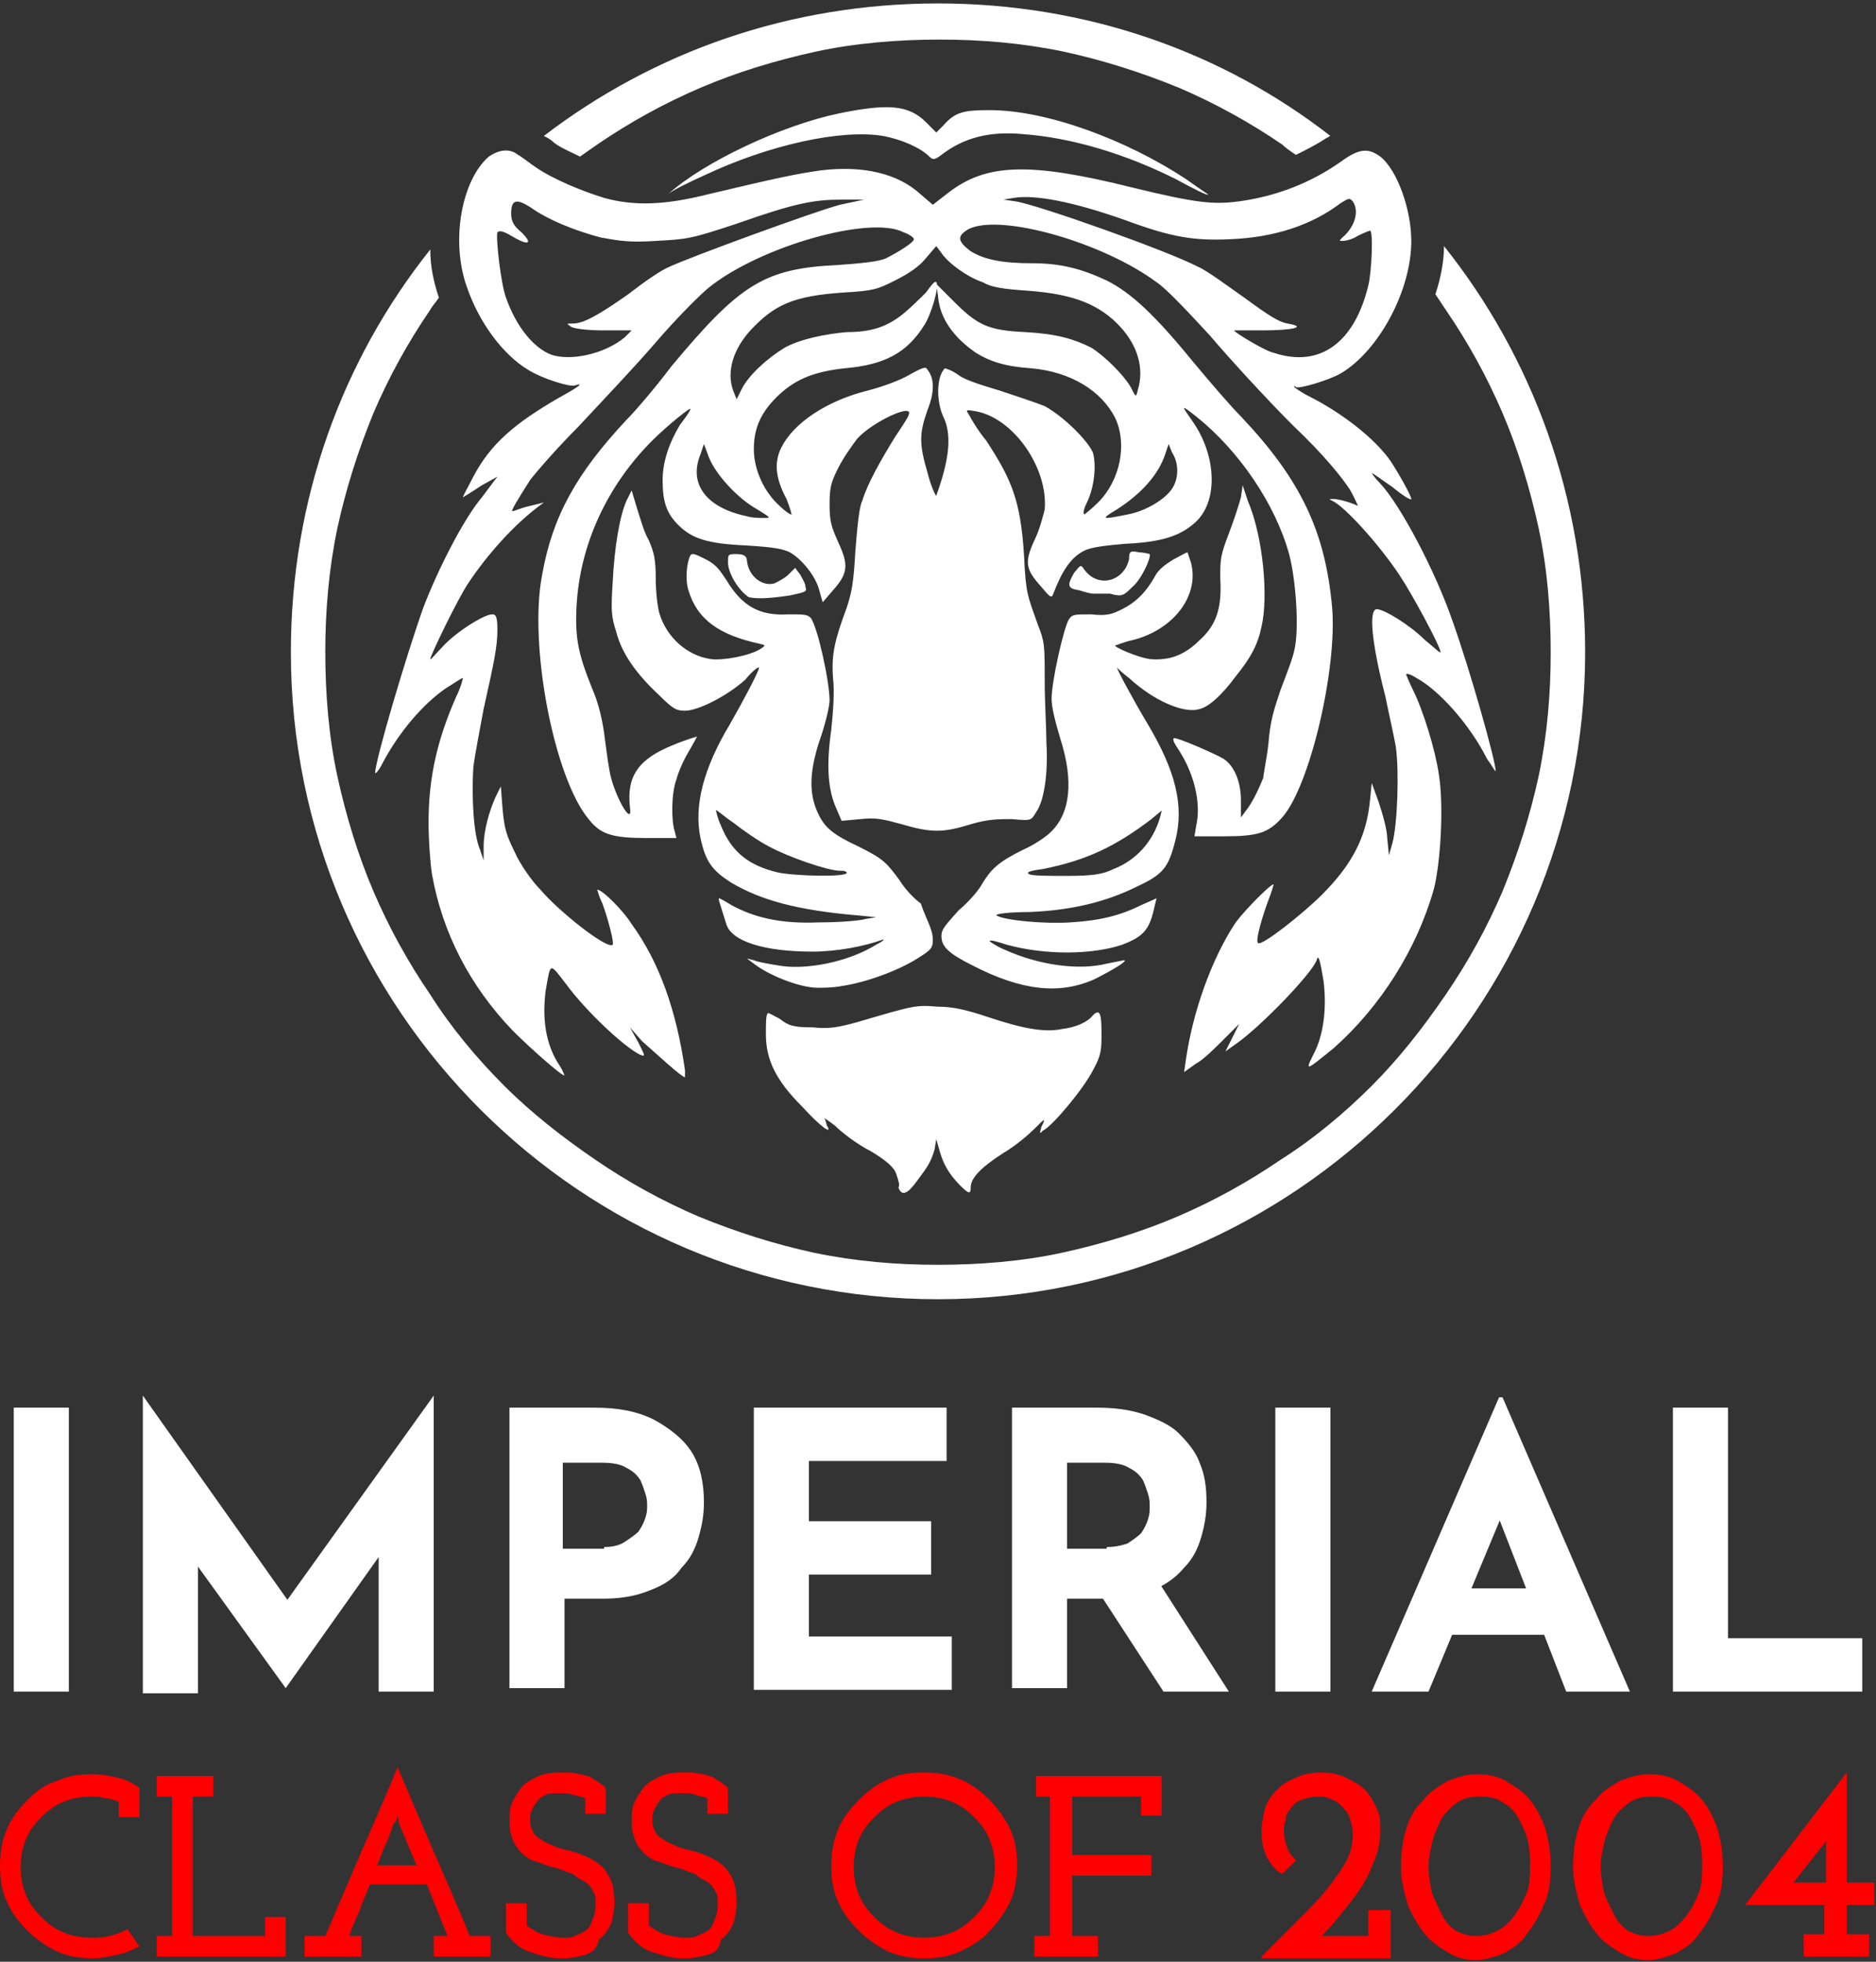
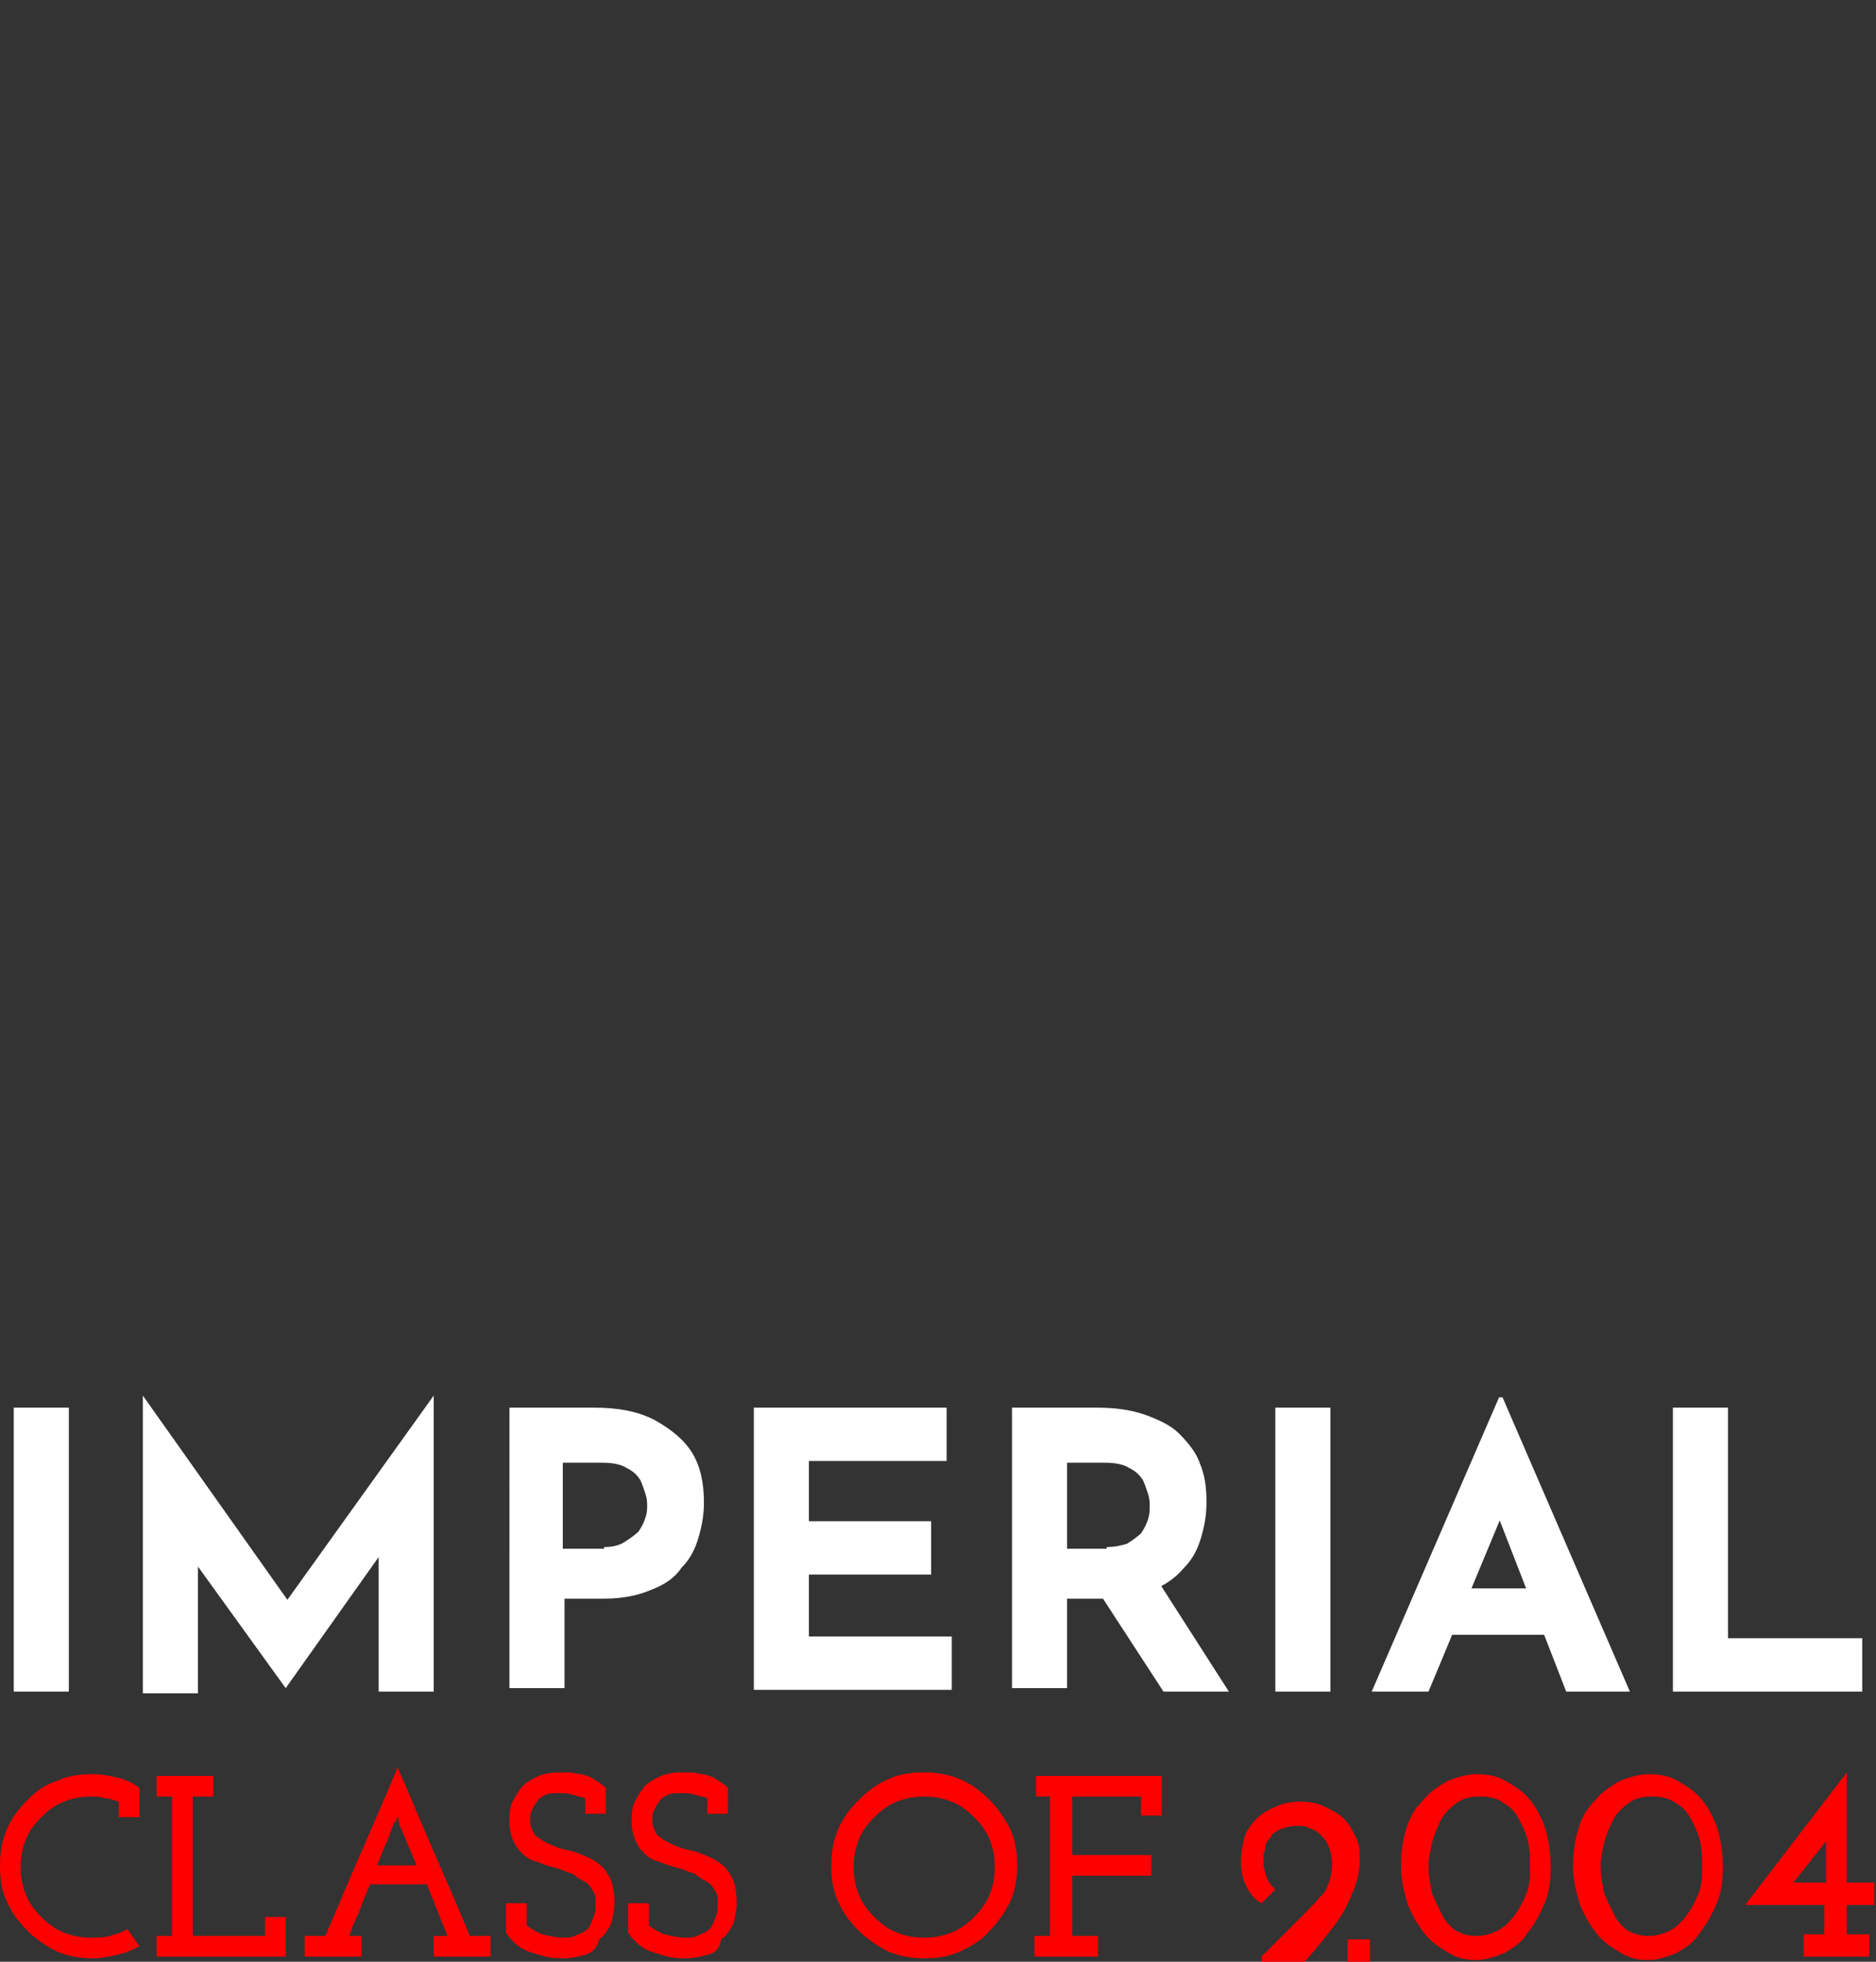
<svg xmlns="http://www.w3.org/2000/svg" version="1.1" id="Layer_1" x="0px" y="0px" viewBox="0 0 109 114" style="enable-background:new 0 0 109 114;" xml:space="preserve">
  <rect x="0" y="0" width="109" height="114" fill="#333333" stroke="none" />
  <style type="text/css">
	.st0{fill:#FFFFFF;}
	.st1{fill:#FF0000;}
</style>
  <g>
-     <path class="st0" d="M38.8,11.3l-0.5,0.3L38.8,11.3c2.1-1.9,6.6-4,9.9-4.7c2.9-0.6,4.1-0.5,5.1,0.5l0.6,0.6l0.4-0.4   c0.7-0.8,1.2-0.9,2.7-0.9c3.3,0,7.9,1.7,11.4,4c0.7,0.5,1.3,0.9,1.3,0.9c0,0.1-0.8-0.3-1.9-0.9c-3-1.5-6.1-2.4-8.8-2.6   C57.5,7.6,56,8,54.7,9c-0.4,0.3-0.5,0.3-0.7,0.1c-0.5-0.5-1.6-1-2.7-1.2c-2.4-0.4-6.6,0.5-10.4,2.3C40,10.6,39,11.1,38.8,11.3z    M65.8,34.1c0.5-0.4,1.1-1.7,1-1.9c0,0-0.3-0.1-0.6-0.1c-0.5-0.1-0.6-0.1-0.6,0.4c-0.3,1.3-1.8,1.7-2.6,0.6   c-0.2-0.3-0.2-0.3-0.6,0.2c-0.4,0.7-0.4,0.9,0.3,1c0.3,0.1,0.7,0.2,0.8,0.2c0.1,0,0.5,0,1,0C65.2,34.7,65.3,34.6,65.8,34.1z    M45.9,34.6c0.9-0.2,1-0.2,0.9-0.5c0-0.2-0.2-0.5-0.3-0.7L46.2,33l-0.4,0.4c-0.2,0.2-0.6,0.4-0.8,0.5c-0.7,0.2-1.5-0.4-1.6-1.3   c0-0.3-0.2-0.4-0.6-0.4c-0.5,0-0.5,0-0.5,0.5c0,0.6,0.6,1.6,1.2,2C43.9,34.8,44.6,34.8,45.9,34.6z M73.3,36.4   c-0.2,1-0.6,1.8-1.5,2.9c-0.8,1.1-1.6,1.8-2.1,1.9c-0.9,0.3-2.7-0.5-4.1-1.8c-0.4-0.3-0.7-0.6-0.7-0.6c0,0.1,0.9,1.8,1.8,3.3   c1.6,2.7,2.1,4.7,1.6,6.7c-0.4,1.6-0.7,2-2.2,2.7c-1.8,0.9-3.8,1.4-6.3,1.5c-1.1,0-2,0.1-1.9,0.2c0.5,0.3,2.9,0.5,4.3,0.4   c1.7-0.1,2.9-0.4,4.1-1l0.9-0.4l-0.1,0.4c-0.3,1.4-0.6,1.8-1.9,2.3c-1.8,0.6-4.5,0.6-6.7,0c-0.6-0.2-1-0.3-1-0.2   c0,0,0.4,0.3,0.9,0.5c2,0.9,4.3,1.2,5.9,0.8c0.5-0.1,1-0.2,1-0.2c0.3,0-0.7,0.6-1.7,1.1c-2,0.9-4.2,0.7-7.1-0.8   c-1.4-0.7-1.8-1.1-1.8-1.7c0-0.4,0.2-0.6,1-1.5c0.6-0.5,1.2-1.2,1.4-1.6c0.5-0.8,0.9-1.2,2.3-1.9c0.7-0.3,1.4-0.8,1.6-1   c1.2-1.1,1.4-3,0.6-5.5c-0.3-1-0.5-1.8-0.5-2.3c0-1,0.7-4.1,1-4.6c0.2-0.3,0.3-0.3,1.3-0.3c0.9,0.1,1.2,0,1.8-0.3   c0.8-0.4,1.4-1,1.9-1.9c0.2-0.4,0.6-0.7,1.1-1c0.4-0.2,0.7-0.4,0.8-0.4c0,0,0.1,0.3,0.2,0.6c0.5,1.9-1,3.9-3.4,4.5   c-0.5,0.1-0.9,0.3-1,0.3c-0.1,0.1,1.3,0.7,2,0.8c1.1,0.1,2-0.2,2.9-1.1c1-0.9,1.3-1.9,1.2-3.6c0-1.1,0-1.3,0.5-2.6   c0.3-0.8,0.6-1.7,0.7-2.1l0.1-0.7l0.3,0.9C73.4,31.2,73.7,34.7,73.3,36.4z M60.6,50.5c-0.8,0.1-1,0.2-0.8,0.3   c0.2,0.1,1.1,0.1,2.2,0.1c1.5,0,2.1-0.1,2.7-0.4c1.3-0.5,2.3-1.6,2.7-3l0.1-0.4l-0.6,0.5C64.8,49.2,63.1,50,60.6,50.5z M54.2,54.6   c0,0.5-0.1,0.6-0.9,1.1c-1.1,0.7-3,1.4-4.4,1.6c-0.5,0.1-1.1,0.1-1.4,0.1c-1,0-2.8-0.7-3.7-1.4l-0.4-0.3l0.4,0.1   c0.2,0.1,0.8,0.2,1.4,0.3c1.6,0.3,4.1-0.2,5.7-1.2c0.4-0.2,0.5-0.3,0.4-0.3c-1.1,0.4-2.7,0.7-4.1,0.7c-2.8,0-4.7-0.6-5-1.6   c-0.4-1.3-0.5-1.5-0.4-1.5c0,0,0.4,0.2,0.7,0.4c1.3,0.7,2.8,1.1,5.1,1c1.2,0,2.4-0.1,2.7-0.2l0.6-0.1l-1-0.1   c-3.6-0.3-5.7-0.9-7.4-1.9c-1.1-0.7-1.5-1.2-1.8-2.6c-0.4-1.9,0.2-4.1,1.7-6.6c0.8-1.4,1.7-3.1,1.7-3.3c0-0.1-0.4,0.2-0.8,0.7   c-1,0.9-2.7,1.8-3.5,1.8c-0.5,0-0.7-0.1-1.5-0.9c-1.4-1.3-2.2-2.5-2.5-3.7c-0.3-0.9-0.3-1.3-0.2-2.9c0.1-2,0.4-3.8,0.8-4.7l0.3-0.6   l0.3,1c0.2,0.6,0.4,1.4,0.7,1.9c0.3,0.7,0.4,1.1,0.4,2.2c0,0.8,0.1,1.6,0.2,2c0.4,1.4,1.6,2.5,3,2.7c0.7,0.1,2.3-0.2,2.9-0.6   c0.3-0.2,0.3-0.2-0.1-0.3c-2.3-0.5-3.6-1.4-4.1-3.1c-0.2-0.6-0.1-1.6,0.1-2c0.1-0.2,0.3-0.1,0.9,0.2c0.6,0.3,0.8,0.6,1.2,1.2   c0.9,1.5,1.9,2.1,3.6,2c0.9,0,1.1,0,1.3,0.2c0.4,0.5,1.1,3.7,1.1,4.8c0,0.3-0.2,1.2-0.5,2.1c-0.7,2-0.7,3.3-0.2,4.4   c0.4,0.9,0.9,1.3,2.4,2c1.4,0.7,1.6,0.9,2.4,2c0.3,0.5,0.9,1.1,1.2,1.3C53.8,53.4,54.2,54,54.2,54.6z M49.2,50.7   c-0.1-0.1-0.2-0.1-0.4-0.1c-0.7,0-3-0.8-4.1-1.4c-0.6-0.3-1.6-1-2.1-1.4c-0.6-0.4-1-0.8-1-0.7c0,0,0.1,0.5,0.3,0.9   c0.6,1.5,1.6,2.3,3.3,2.7C46.1,50.9,49.3,51,49.2,50.7z M86.9,44.8c0,0.1-0.2-0.3-0.5-0.7c-1-2-2.8-4-4.1-4.7   c-0.3-0.2-0.6-0.3-0.6-0.2c0,0,0.2,0.5,0.4,0.9c0.6,1.2,1.3,3.5,1.5,4.9c0.3,1.8,0.1,5.2-0.3,6.7c-1,3.5-3.1,6.8-5.8,9.2   c-1.6,1.3-1.7,1.4-1.2,0.4c0.6-1.1,0.8-2.7,0.6-4.3c-0.2-1.2-0.3-1.6-0.4-1.2c-0.3,0.8-3.2,3.8-4.6,4.8l-0.7,0.5l0.4-0.8   c0.2-0.4,0.4-0.8,0.4-0.8c0,0-0.4,0.4-0.9,0.9c-0.5,0.5-1.2,1.2-1.6,1.4l-0.7,0.5l0.1-0.7c0.4-2.8,1.5-5.9,2.9-8   c0.6-0.8,2.1-2.3,2.2-2.2c0,0-0.1,0.4-0.3,0.9c-0.3,0.8-0.8,2.4-0.6,2.5c0.2,0.2,2.6-1.7,3.7-2.8c1.8-1.8,2.6-3.4,2.8-5.5l0.1-1   l0.4,1.1c0.2,0.6,0.5,1.6,0.5,2.1l0.1,1l0.2-0.7c0.3-1.1,0.4-4.2,0.2-5.6c-0.1-0.6-0.4-1.9-0.6-2.9c-0.8-3.1-1-5.1-0.5-5.1   c0.4,0,1.9,0.9,2.8,1.8c0.5,0.4,0.9,0.8,0.9,0.7c0-0.3-1.6-3.3-2.4-4.5c-1.2-1.8-3.2-4-3.9-4.3c-0.2-0.1-0.2-0.1,0.1-0.1   c0.2,0,0.6,0.1,0.9,0.2c0.3,0.1,0.5,0.2,0.5,0.2c0,0-0.2-0.5-0.5-1c-0.4-0.6-1.4-1.9-3.3-3.7c-1.5-1.5-3.7-3.9-4.8-5.2   c-1.2-1.3-2.5-2.7-3.1-3.1c-3.1-2.3-9-4-10.9-3.1c-0.7,0.4-0.7,0.7,0.1,1.3c0.8,0.5,1.9,0.7,3.6,0.7c1.6,0,2.8,0.3,4.3,1   c1.4,0.7,2.8,2,5,4.7c1,1.2,2.2,2.6,2.8,3.2c3.5,3.7,4.9,6.7,5.3,11.1c0.3,3.6-1.3,10.4-2.9,12.2c-0.8,0.9-1.4,1.1-3.4,1.1l-1.7,0   l0.1-0.6c0.3-1.3-0.1-3-1-4.4c-0.2-0.3-0.4-0.6-0.3-0.7c0.1-0.1,2.4,0.9,2.9,1.2c0.6,0.4,1,1.3,1,2.4v1l0.3-0.4   c0.4-0.5,0.8-1.4,1-1.9c0-0.2,0.2-1.1,0.3-2c0.1-1.3,0.3-1.9,0.7-3.1c0.3-0.8,0.7-1.8,0.8-2.3c0.3-1.2,0.1-4.1-0.3-5.6   c-0.8-2.9-2.9-6-5.4-8c-0.9-0.7-0.9-0.7-0.2,0.3c1.4,2,1.5,4.7,0.1,5.9c-0.8,0.7-1.8,1.1-4,1.2c-1.2,0.1-2,0.2-2.4,0.4   c-0.8,0.4-1.3,1.2-1.8,2.5c-0.1,0.3-0.2,0.2-0.7-0.4c-0.9-1-1-1.4-0.4-2.7c0.3-0.6,0.5-1.4,0.6-1.8c0.2-2.4-1.8-5.3-4-5.7   c-0.6-0.1-0.6-0.1-0.4,0.2c0.1,0.2,0.5,0.9,1,1.5c1.5,2.3,2,3.5,2.2,6.7c0.1,2.2,0.2,2.3,0.8,4c0.4,1,0.4,1.2,0.4,3.3   c0,1.2,0.1,2.8,0.1,3.6c0.1,1.6-0.1,3.3-0.6,4c-0.3,0.5-0.3,0.5-1.4,0.4c-0.8,0-1.4,0-2.4,0.3c-1.6,0.5-2.3,0.5-4,0   c-1.1-0.3-1.5-0.4-2.4-0.3l-1.1,0.1L48.6,47c-0.5-1.1-0.6-2.5-0.3-4.6c0.1-1,0.2-2.2,0.1-3c-0.1-1.4,0.1-2.2,0.8-4.1   c0.3-0.9,0.4-1.5,0.5-3.3c0.1-1.2,0.2-2.5,0.4-2.9c0.3-1,1.1-2.4,1.9-3.7c0.4-0.6,0.8-1.2,0.8-1.3c0.3-0.7-2.1,0.4-3,1.4   c-0.3,0.4-0.8,1.1-1.1,1.7c-0.4,0.8-0.5,1.1-0.5,2.1c0,1,0.1,1.3,0.5,2.2c0.6,1.3,0.6,1.8-0.3,2.8l-0.6,0.7l-0.2-0.7   c-0.2-0.8-1-1.8-1.7-2.2c-0.4-0.2-0.9-0.3-2.5-0.4c-2.3-0.1-3.2-0.4-4-1.2c-0.7-0.7-0.9-1.4-0.9-2.6c0-1.1,0.4-2.2,1-3.2   c0.3-0.4,0.6-0.8,0.6-0.9c0.2-0.3-1.3,0.9-2.2,1.8c-2.6,2.6-4.2,6-4.4,9.6c-0.1,1.9,0.1,2.8,0.9,4.8c0.4,0.9,0.6,1.9,0.7,2.6   c0.1,0.7,0.2,1.6,0.3,2.1c0.2,1.4,1.4,3.5,1.2,2.2c-0.2-1.8,0.5-2.8,2.5-3.6c0.7-0.3,1.4-0.5,1.4-0.5c0,0-0.2,0.4-0.5,0.9   c-0.3,0.5-0.6,1.2-0.7,1.6c-0.3,0.8-0.3,2.4-0.1,3l0.1,0.4h-1.7c-2,0-2.7-0.2-3.4-1.1c-2-2.4-3.5-10.1-2.7-14.2   c0.6-3.4,2-5.9,4.9-9c0.5-0.5,1.7-1.9,2.6-3.1c4-4.8,5.4-5.7,9.7-5.9c1.4-0.1,2.4-0.2,2.8-0.4c0.6-0.3,1.6-0.9,1.6-1.1   c0-0.1-0.3-0.3-0.6-0.4c-1.9-1-8.3,0.8-11.3,3.2c-0.5,0.4-1.9,1.8-3.1,3.2c-1.2,1.4-3.2,3.5-4.5,4.9c-1.3,1.3-2.5,2.7-2.8,3.1   c-0.7,1.1-1.2,1.9-1,1.8c0.1,0,0.5-0.2,1-0.3l0.8-0.2l-0.4,0.3c-1.3,1-2.8,2.6-4,4.4c-0.6,0.9-2.2,4.2-2.2,4.4   c0,0.1,0.3-0.3,0.7-0.7c0.7-0.8,2.4-1.9,2.9-1.9c0.2,0,0.3,0.1,0.3,0.9c0,1-0.2,1.9-0.8,4.6c-0.2,1.1-0.5,2.6-0.6,3.4   c-0.1,1.7,0,3.9,0.4,4.8l0.2,0.6l0-0.8c0-0.9,0.3-2,0.7-2.9l0.3-0.6l0.1,1.3c0.1,1.1,0.2,1.5,0.7,2.5c0.3,0.7,1,1.7,1.5,2.2   c1.1,1.3,3.9,3.5,4.2,3.2c0.1-0.1-0.3-1.6-0.6-2.4c-0.2-0.4-0.3-0.8-0.3-0.8c0.3,0,1.5,1.2,2,2c1.6,2.2,2.6,5,3.1,8.5   c0,0.2,0,0.4,0,0.4c-0.2,0-1.7-1.4-2.5-2.1l-0.7-0.8l0.5,0.9c0.4,0.8,0.4,0.8,0.1,0.7c-1-0.5-3.2-2.6-4.3-4.1   c-1-1.3-0.9-1.3-1.2,0.4c-0.2,1.6,0,3.1,0.8,4.3c0.2,0.3,0.3,0.6,0.3,0.6c-0.2,0-2-1.6-3-2.6c-2.5-2.6-4.1-5.7-4.7-9.1   c-0.1-0.6-0.2-2-0.2-3c0-2.6,0.5-4.8,1.6-7.3c0.3-0.6,0.4-1.1,0.4-1.1c-0.1,0-0.5,0.3-1,0.6c-1.3,0.9-2.7,2.5-3.7,4.4   c-0.2,0.4-0.4,0.6-0.4,0.5c0-0.7,1.8-6.8,2.8-9.6c0.8-2.1,2.3-5.1,3.4-6.4l0.9-1.2L28,28.2c-0.6,0.4-1.1,0.7-1.1,0.7   c0-0.1,0.3-0.6,0.6-1.2c1-1.9,2.4-3.1,5-4.6c1.1-0.6,1.5-0.9,0.9-0.7c-0.3,0.1-1.9-0.4-2.7-0.9c-1.5-0.9-2.9-2.8-3.6-4.9   c-0.9-2.6-0.3-6.1,1.3-7.5C29,8.7,29.6,8.6,30.1,9c0.2,0.1,0.7,0.5,1,0.7c1,0.7,2.7,1.4,4,1.8c1.8,0.5,3.6,0.4,6-0.2   c4.2-1,5.2-1.2,6.6-1.4c2.5-0.3,4.5,0.2,5.8,1.4l0.7,0.6l0.9-0.7c2.2-1.7,4.7-1.8,10.7-0.3c3.7,0.9,4.7,1,6.2,0.8   c2.2-0.3,4.2-1.1,5.9-2.3c1.1-0.8,1.6-0.8,2.3-0.3c1,0.8,1.8,3.1,1.8,4.9c0,2.9-1.9,6.4-4.1,7.7c-0.7,0.4-2.4,0.9-2.6,0.8   c-0.1-0.1-0.1-0.1-0.1,0c0,0,0.4,0.3,0.8,0.5c2,1,3.9,2.5,4.8,3.8c0.4,0.6,1.2,2,1.2,2.2c0,0.1-0.5-0.2-1.1-0.7   c-0.6-0.4-1.1-0.8-1.2-0.8c0,0,0.2,0.3,0.5,0.6c1.2,1.3,3.2,5.1,4.2,8C85.4,38.9,86.9,44.2,86.9,44.8z M50.2,11.6l-1.3,0   c-1.6,0-2.7,0.2-6.1,1.4c-2.7,0.9-2.9,0.9-4.7,1c-1.5,0.1-2.1,0-3.2-0.2c-1.5-0.4-3-1-4-1.7c-0.9-0.6-1.2-0.5-1.2,0.3   c0,0.4,0.1,0.7,0.6,1.1c0.7,0.7,0.4,0.8-0.6,0.2c-0.5-0.3-0.7-0.3-0.8-0.2c-0.1,0.3,0.2,3,0.5,3.8c0.6,1.7,1.6,2.9,2.6,3.3   c1.1,0.4,3.1,0,4.3-1l0.4-0.4l-1.6,0c-1,0-1.7-0.1-1.9-0.2c-0.3-0.2-0.3-0.2,0.1-0.2c0.6,0,1.5-0.5,3.2-1.7   c0.9-0.7,1.9-1.4,2.4-1.6c1.3-0.6,8.4-3.2,9.9-3.6L50.2,11.6z M44,29.6c-1.1-0.6-2.4-2-2.8-3l-0.3-0.8l-0.2,0.6   C40,28.1,41,29.5,43.4,30c0.3,0.1,0.8,0.1,1,0.1C44.8,30.1,44.8,30.1,44,29.6z M64.9,29.6c-1,0.6-0.9,0.6,0.6,0.3   c1.1-0.2,2.2-0.9,2.6-1.5c0.4-0.6,0.4-1.5,0-2.1l-0.2-0.5l-0.2,0.6C67.3,27.6,66.3,28.7,64.9,29.6z M54.7,14.7l-0.3-0.4L53.8,15   c-0.4,0.5-1,0.9-1.8,1.3c-1,0.5-1.2,0.6-3,0.7c-2.9,0.2-4,0.7-5.4,2.2c-1,1.1-1.4,2.4-1,3.5l0.2,0.5l0.3-0.6   c0.4-0.8,1.5-1.8,2.5-2.4c0.9-0.5,2.4-0.8,3.6-0.9c1.4,0,2.3-0.3,3.2-1c0.5-0.4,1.1-1,1.4-1.3c0.3-0.4,0.5-0.7,0.6-0.6   c0.2,0.2-0.3,1.9-0.7,2.5c-1,1.6-2.3,2.3-4.6,2.5c-1.9,0.2-3,0.7-4,1.7c-0.9,0.9-1.3,1.8-1.3,3c0,1.2,0.6,2.5,1.5,3.3   c0.3,0.3,0.6,0.5,0.7,0.5c0,0-0.1-0.4-0.3-0.9C45,27.7,45,26.8,45.4,26c0.7-1.4,2.6-2.7,5-3.3c0.8-0.2,1.9-0.6,2.4-0.9   c0.9-0.5,1-0.5,1.1-0.3c0.4,0.5,0.4,1.3,0,2.3c-0.5,1.4-0.5,2,0,3.7c0.2,0.8,0.5,1.4,0.5,1.3c0.8-2.2,0.9-3.6,0.4-4.6   c-0.4-0.9-0.4-2.3,0.1-2.8c0,0,0.4,0.1,0.8,0.4c0.4,0.3,1.4,0.6,2.4,0.9c0.9,0.3,2.1,0.7,2.6,0.9c1.1,0.6,2.5,2,2.8,2.7   c0.2,0.7,0.1,1.9-0.3,2.8c-0.2,0.4-0.3,0.7-0.2,0.8c0,0,0.4-0.3,0.8-0.7c1.3-1.3,1.7-3.4,1-4.9c-0.8-1.6-2.6-2.7-4.9-2.9   c-1.5-0.1-2.4-0.4-3.2-0.9c-1.3-0.9-2.1-2-2.2-3.3l-0.1-0.7l1,1c1.4,1.4,2,1.7,4.2,1.8c1.8,0.1,2.8,0.4,3.8,0.9   c0.8,0.5,1.9,1.6,2.3,2.3c0.3,0.6,0.3,0.6,0.4,0.2c0.4-1.3,0-2.6-1-3.7c-1.2-1.3-2.7-1.9-5.3-2.1c-1.5-0.1-2.2-0.2-2.7-0.5   C56.2,16.1,55.1,15.3,54.7,14.7z M79.5,16.6c0.2-0.8,0.3-3.2,0.1-3.2c0,0-0.3,0.1-0.7,0.3c-0.3,0.2-0.7,0.3-0.9,0.3   c-0.2,0-0.2,0,0-0.2c0.7-0.6,1-1.5,0.6-2.1c-0.2-0.2-0.2-0.2-0.7,0.1c-1.7,1.3-3.9,2-6.4,2.1c-2.1,0.1-3.4-0.1-6.1-1.1   c-3.1-1.1-5.3-1.5-6.5-1.3l-0.6,0.1l0.7,0.1c1.3,0.2,8.9,2.9,10.6,3.8c0.5,0.2,1.7,1.1,2.7,1.8c1.5,1.1,2,1.4,2.5,1.5   c1.2,0.2,0.3,0.4-1.5,0.4c-0.9,0-1.6,0-1.6,0c0,0.1,1.8,1.2,2.3,1.3C76.7,21.4,78.7,19.9,79.5,16.6z M53.3,68.6   c0.6-0.8,0.8-1.1,1-1.8l0.1-0.6l0.2,0.7c0.2,0.7,0.5,1.3,1.2,2c0.5,0.5,0.6,0.5,0.6,0.1c0-0.5,0.5-1.1,1.9-2   c0.7-0.4,1.5-1.1,1.8-1.4c0.6-0.6,0.7-0.7,0.4-0.1c-0.1,0.4-0.1,0.4,0.1,0.2c0.6-0.3,2.4-2.5,2.9-3.5c0.5-0.9,0.5-1.2,0.5-2.2   c0-1.1-0.1-1.4-0.5-1c-0.3,0.4-1,0.7-1.8,0.8c-1,0.2-2.2,0-4.3-0.7c-1.2-0.4-2-0.6-2.9-0.6c-1.3-0.1-1.3-0.1-4.7,0.9   c-1.1,0.3-1.6,0.4-2.6,0.3c-1.1,0-1.4-0.1-1.9-0.5c-0.4-0.2-0.7-0.4-0.7-0.3c-0.1,0.1-0.1,0.6-0.1,1.2c0,1.5,0.6,2.7,2.1,4.2   c1.1,1.2,1.7,1.6,1.5,1.2c-0.1-0.1-0.1-0.4-0.2-0.5c-0.1-0.1,0.2,0.1,0.6,0.4c0.4,0.4,1.3,1.1,2.1,1.5c1,0.6,1.4,1,1.5,1.4   c0.1,0.3,0.2,0.6,0.1,0.7C52.4,69.6,52.8,69.3,53.3,68.6z M32.2,8.3c0.4,0.3,0.9,0.5,1.5,0.8c0.3-0.2,0.7-0.5,1-0.7   c1.9-1.3,3.9-2.4,6-3.3c2.1-0.9,4.4-1.6,6.7-2.1c2.3-0.5,4.8-0.7,7.2-0.7c2.4,0,4.8,0.2,7.2,0.7c2.3,0.5,4.5,1.2,6.7,2.1   c2.1,0.9,4.1,2,6,3.3C74.7,8.6,75,8.8,75.3,9c0.6-0.3,1.2-0.6,1.8-1c0.1,0,0.1-0.1,0.2-0.1C71,3,63.1,0.2,54.5,0.2   C45.9,0.2,38,3,31.6,7.9C31.8,8,32,8.1,32.2,8.3z M83.9,14.3c0,0.9-0.2,1.9-0.5,2.8c0.2,0.3,0.4,0.6,0.6,0.9c1.3,1.9,2.4,3.9,3.3,6   c0.9,2.1,1.6,4.4,2.1,6.7c0.5,2.3,0.7,4.8,0.7,7.2s-0.2,4.8-0.7,7.2c-0.5,2.3-1.2,4.5-2.1,6.7c-0.9,2.1-2,4.1-3.3,6   c-1.3,1.9-2.7,3.7-4.3,5.3c-1.6,1.6-3.4,3.1-5.3,4.3c-1.9,1.3-3.9,2.4-6,3.3c-2.1,0.9-4.4,1.6-6.7,2.1c-2.3,0.5-4.8,0.7-7.2,0.7   c-2.4,0-4.8-0.2-7.2-0.7c-2.3-0.5-4.5-1.2-6.7-2.1c-2.1-0.9-4.1-2-6-3.3c-1.9-1.3-3.7-2.7-5.3-4.3c-1.6-1.6-3.1-3.4-4.3-5.3   c-1.3-1.9-2.4-3.9-3.3-6c-0.9-2.1-1.6-4.4-2.1-6.7c-0.5-2.3-0.7-4.8-0.7-7.2s0.2-4.8,0.7-7.2c0.5-2.3,1.2-4.5,2.1-6.7   c0.9-2.1,2-4.1,3.3-6c0.1-0.2,0.3-0.4,0.5-0.7c0,0,0,0,0,0c-0.3-0.9-0.5-1.8-0.5-2.8c-5.1,6.4-8.1,14.5-8.1,23.4   c0,20.8,16.9,37.6,37.6,37.6s37.6-16.9,37.6-37.6C92.1,28.9,89,20.7,83.9,14.3z" />
    <path class="st0" d="M0.8,81.8h3.2v16.5H0.8V81.8z M8.3,98.3V81.1h0l9.2,13l-1.4-0.3l9.1-12.7h0v17.2H22v-9.8l0.2,1.7l-5.6,7.9h0   l-5.7-7.9l0.6-1.5v9.7H8.3z M34.5,81.8c1.4,0,2.5,0.2,3.5,0.7c0.9,0.5,1.7,1.1,2.2,1.9c0.5,0.8,0.7,1.8,0.7,2.9   c0,0.7-0.1,1.3-0.3,2c-0.2,0.7-0.5,1.3-1,1.8c-0.4,0.6-1,1-1.8,1.3c-0.7,0.3-1.6,0.5-2.7,0.5h-2.3v5.2h-3.2V81.8H34.5z M35.1,89.9   c0.5,0,0.9-0.1,1.2-0.3c0.3-0.2,0.6-0.4,0.8-0.6c0.2-0.3,0.3-0.5,0.4-0.8c0.1-0.3,0.1-0.5,0.1-0.7c0-0.2,0-0.4-0.1-0.7   c-0.1-0.3-0.2-0.6-0.3-0.8c-0.2-0.3-0.4-0.5-0.8-0.7c-0.3-0.2-0.8-0.3-1.4-0.3h-2.3v5H35.1z M43.8,81.8H55v3.1h-8v3.5h7.1v3.1h-7.1   v3.6h8.3v3.1H43.8V81.8z M63.7,81.8c1,0,1.9,0.1,2.8,0.4c0.8,0.3,1.5,0.6,2,1.1c0.5,0.5,1,1.1,1.2,1.7c0.3,0.7,0.4,1.4,0.4,2.3   c0,0.7-0.1,1.3-0.3,2s-0.5,1.3-1,1.8c-0.5,0.6-1.1,1-1.8,1.3c-0.7,0.3-1.7,0.5-2.8,0.5H62v5.2h-3.2V81.8H63.7z M64.3,89.9   c0.5,0,0.9-0.1,1.2-0.2c0.3-0.2,0.6-0.4,0.8-0.6c0.2-0.3,0.3-0.5,0.4-0.8c0.1-0.3,0.1-0.5,0.1-0.8c0-0.2,0-0.4-0.1-0.7   c-0.1-0.3-0.2-0.6-0.3-0.8c-0.2-0.3-0.4-0.5-0.8-0.7c-0.3-0.2-0.8-0.3-1.4-0.3H62v5H64.3z M67.3,91.9l4.1,6.4h-3.8L63.5,92   L67.3,91.9z M74.1,81.8h3.2v16.5h-3.2V81.8z M79.7,98.3l7.4-17.1h0.2l7.4,17.1H91l-4.7-12.1l2.4-1.6l-5.7,13.7H79.7z M84.8,92.3h5   l1.1,2.7h-7.1L84.8,92.3z M97.2,81.8h3.2v13.4h7.8v3.1h-11V81.8z" />
-     <path class="st1" d="M6.8,113.6c-0.5,0.1-0.9,0.2-1.4,0.2c-0.7,0-1.4-0.1-2.1-0.4c-0.6-0.3-1.2-0.7-1.7-1.2c-0.5-0.5-0.9-1-1.2-1.7   c-0.3-0.6-0.4-1.3-0.4-2.1c0-0.7,0.1-1.4,0.4-2.1c0.3-0.7,0.7-1.2,1.2-1.7c0.5-0.5,1-0.9,1.7-1.1c0.6-0.3,1.3-0.4,2.1-0.4   c0.5,0,1,0.1,1.4,0.2c0.5,0.1,0.9,0.3,1.3,0.6v1.7H6.9v-0.9c-0.3-0.1-0.5-0.2-0.8-0.2c-0.3-0.1-0.5-0.1-0.8-0.1   c-0.6,0-1.1,0.1-1.6,0.3c-0.5,0.2-0.9,0.5-1.3,0.9c-0.4,0.4-0.7,0.8-0.9,1.3c-0.2,0.5-0.3,1-0.3,1.6c0,0.6,0.1,1.1,0.3,1.6   c0.2,0.5,0.5,0.9,0.9,1.3c0.4,0.4,0.8,0.7,1.3,0.9c0.5,0.2,1,0.3,1.6,0.3c0.4,0,0.7,0,1.1-0.1c0.3-0.1,0.7-0.2,1-0.4l0.7,1   C7.7,113.3,7.3,113.5,6.8,113.6z M9.1,113.7v-1.2H10v-8.1H9.1v-1.2h3.3v1.2h-1.2v8.1h4.2v-1.1h1.2v2.3H9.1z M17.7,113.7v-1.2h1.2   c0.7-1.6,1.4-3.3,2.1-4.9c0.7-1.6,1.4-3.2,2.1-4.9c0.7,1.6,1.4,3.3,2.1,4.9c0.7,1.6,1.4,3.2,2.1,4.9h1.2v1.2h-3.3v-1.2H26   c-0.2-0.5-0.4-1-0.6-1.5c-0.2-0.5-0.4-1-0.6-1.5h-3.3c-0.3,0.7-0.5,1.2-0.6,1.5c-0.1,0.3-0.4,0.8-0.6,1.5H21v1.2H17.7z M22.4,107.2   c-0.2,0.4-0.3,0.8-0.5,1.2h2.3l-1-2.4l-0.1-0.5c0,0.2-0.1,0.3-0.1,0.3c0,0.1,0,0.1-0.1,0.1C22.7,106.4,22.6,106.8,22.4,107.2z    M34,113.6c-0.4,0.1-0.8,0.2-1.2,0.2c-0.4,0-0.7,0-1.1-0.1c-0.4-0.1-0.7-0.2-1-0.3c-0.3-0.1-0.6-0.3-0.8-0.5   c-0.2-0.2-0.4-0.4-0.5-0.6v-1.7h1.2v1.3c0.3,0.2,0.6,0.4,0.9,0.5c0.4,0.1,0.8,0.2,1.2,0.2c0.3,0,0.5,0,0.7-0.1   c0.2-0.1,0.5-0.2,0.6-0.3c0.2-0.1,0.3-0.3,0.4-0.6c0.1-0.2,0.2-0.5,0.2-0.8c0-0.2,0-0.4,0-0.5c0-0.2-0.1-0.3-0.2-0.5   c-0.1-0.2-0.3-0.4-0.5-0.5c-0.2-0.1-0.4-0.2-0.6-0.4c-0.4-0.1-0.7-0.3-1.2-0.4c-0.4-0.1-0.8-0.3-1.2-0.4c-0.4-0.2-0.7-0.5-0.9-0.8   c-0.2-0.3-0.4-0.8-0.4-1.4c0-0.3,0-0.7,0.1-1c0.1-0.3,0.3-0.6,0.5-0.9c0.2-0.3,0.5-0.5,0.9-0.7c0.4-0.2,0.8-0.3,1.4-0.3   c0.2,0,0.4,0,0.6,0c0.2,0,0.4,0.1,0.7,0.1c0.2,0.1,0.5,0.1,0.7,0.3c0.2,0.1,0.5,0.3,0.7,0.5v1.5h-1.2v-0.9   c-0.2-0.1-0.4-0.1-0.7-0.2c-0.3-0.1-0.5-0.1-0.8-0.1c-0.3,0-0.6,0-0.8,0.1c-0.2,0.1-0.4,0.2-0.5,0.4c-0.1,0.1-0.2,0.3-0.3,0.5   c-0.1,0.2-0.1,0.4-0.1,0.6c0,0.3,0.1,0.5,0.2,0.7c0.1,0.2,0.3,0.3,0.6,0.5c0.4,0.2,0.8,0.4,1.3,0.5c0.5,0.1,1,0.3,1.4,0.5   c0.4,0.2,0.8,0.5,1,0.9c0.3,0.4,0.4,1,0.4,1.7c0,0.4-0.1,0.9-0.2,1.2c-0.2,0.4-0.4,0.7-0.7,0.9C34.7,113.3,34.3,113.5,34,113.6z    M41.1,113.6c-0.4,0.1-0.8,0.2-1.2,0.2c-0.4,0-0.7,0-1.1-0.1c-0.4-0.1-0.7-0.2-1-0.3c-0.3-0.1-0.6-0.3-0.8-0.5   c-0.2-0.2-0.4-0.4-0.5-0.6v-1.7h1.2v1.3c0.3,0.2,0.6,0.4,0.9,0.5c0.4,0.1,0.8,0.2,1.2,0.2c0.3,0,0.5,0,0.7-0.1   c0.2-0.1,0.5-0.2,0.6-0.3c0.2-0.1,0.3-0.3,0.4-0.6c0.1-0.2,0.2-0.5,0.2-0.8c0-0.2,0-0.4,0-0.5c0-0.2-0.1-0.3-0.2-0.5   c-0.1-0.2-0.3-0.4-0.5-0.5c-0.2-0.1-0.4-0.2-0.6-0.4c-0.4-0.1-0.7-0.3-1.2-0.4c-0.4-0.1-0.8-0.3-1.2-0.4c-0.4-0.2-0.7-0.5-0.9-0.8   c-0.2-0.3-0.4-0.8-0.4-1.4c0-0.3,0-0.7,0.1-1c0.1-0.3,0.3-0.6,0.5-0.9c0.2-0.3,0.5-0.5,0.9-0.7c0.4-0.2,0.8-0.3,1.4-0.3   c0.2,0,0.4,0,0.6,0c0.2,0,0.4,0.1,0.7,0.1c0.2,0.1,0.5,0.1,0.7,0.3c0.2,0.1,0.5,0.3,0.7,0.5v1.5h-1.2v-0.9   c-0.2-0.1-0.4-0.1-0.7-0.2c-0.3-0.1-0.5-0.1-0.8-0.1c-0.3,0-0.6,0-0.8,0.1c-0.2,0.1-0.4,0.2-0.5,0.4c-0.1,0.1-0.2,0.3-0.3,0.5   c-0.1,0.2-0.1,0.4-0.1,0.6c0,0.3,0.1,0.5,0.2,0.7c0.1,0.2,0.3,0.3,0.6,0.5c0.4,0.2,0.8,0.4,1.3,0.5c0.5,0.1,1,0.3,1.4,0.5   c0.4,0.2,0.8,0.5,1,0.9c0.3,0.4,0.4,1,0.4,1.7c0,0.4-0.1,0.9-0.2,1.2c-0.2,0.4-0.4,0.7-0.7,0.9C41.8,113.3,41.5,113.5,41.1,113.6z    M55.8,113.4c-0.7,0.3-1.3,0.4-2.1,0.4c-0.7,0-1.4-0.1-2.1-0.4c-0.6-0.3-1.2-0.7-1.7-1.2c-0.5-0.5-0.9-1-1.2-1.7   c-0.3-0.6-0.4-1.3-0.4-2.1c0-0.7,0.1-1.4,0.4-2.1c0.3-0.7,0.7-1.2,1.2-1.7c0.5-0.5,1-0.9,1.7-1.2c0.6-0.3,1.3-0.4,2.1-0.4   c0.7,0,1.4,0.1,2.1,0.4c0.7,0.3,1.2,0.7,1.7,1.2c0.5,0.5,0.9,1.1,1.2,1.7c0.3,0.7,0.4,1.3,0.4,2.1c0,0.7-0.1,1.4-0.4,2.1   c-0.3,0.6-0.7,1.2-1.2,1.7C57,112.8,56.4,113.1,55.8,113.4z M52.1,112.3c0.5,0.2,1,0.3,1.6,0.3c0.6,0,1.1-0.1,1.6-0.3   c0.5-0.2,0.9-0.5,1.3-0.9c0.4-0.4,0.7-0.8,0.9-1.3c0.2-0.5,0.3-1,0.3-1.6c0-0.6-0.1-1.1-0.3-1.6c-0.2-0.5-0.5-0.9-0.9-1.3   c-0.4-0.4-0.8-0.7-1.3-0.9c-0.5-0.2-1-0.3-1.6-0.3c-0.6,0-1.1,0.1-1.6,0.3c-0.5,0.2-0.9,0.5-1.3,0.9c-0.4,0.4-0.7,0.8-0.9,1.3   c-0.2,0.5-0.3,1-0.3,1.6c0,0.6,0.1,1.1,0.3,1.6c0.2,0.5,0.5,0.9,0.9,1.3C51.2,111.8,51.6,112.1,52.1,112.3z M60.1,113.7v-1.2H61   v-8.1h-0.8v-1.2h7.3v2.3h-1.2v-1.1h-4v3.4h4.6v1.2h-4.6v3.5h1.5v1.2H60.1z M73.3,113.7c0.7-0.7,1.3-1.3,2-2   c0.6-0.6,1.2-1.2,1.7-1.8c0.5-0.6,0.9-1.2,1.2-1.7c0.3-0.6,0.4-1.1,0.4-1.6c0-0.4-0.1-0.7-0.2-1c-0.1-0.3-0.3-0.5-0.5-0.7   c-0.2-0.2-0.4-0.3-0.7-0.4c-0.2-0.1-0.4-0.1-0.6-0.1c-0.4,0-0.7,0.1-1,0.2c-0.3,0.1-0.5,0.3-0.6,0.5c-0.2,0.2-0.3,0.4-0.3,0.7   c-0.1,0.2-0.1,0.4-0.1,0.6c0,0.4,0.1,0.7,0.2,1c0.1,0.3,0.3,0.5,0.5,0.7l-0.8,0.8c-0.4-0.2-0.7-0.6-0.9-1c-0.2-0.4-0.3-0.9-0.3-1.5   c0-0.4,0.1-0.9,0.2-1.3c0.1-0.4,0.4-0.8,0.7-1.1c0.3-0.3,0.6-0.5,1.1-0.7c0.4-0.2,0.9-0.3,1.5-0.3c0.5,0,1,0.1,1.4,0.3   c0.4,0.2,0.8,0.4,1.1,0.7c0.3,0.3,0.5,0.7,0.7,1.1c0.2,0.4,0.2,0.8,0.2,1.3c0,0.5-0.1,1.1-0.3,1.6c-0.2,0.5-0.4,1-0.7,1.5   c-0.3,0.5-0.7,1-1.1,1.5c-0.4,0.5-0.8,1-1.3,1.5h2.7v-1.5h1.3v2.8H73.3z M87.4,113.5c-0.5,0.2-1.1,0.4-1.6,0.4   c-0.6,0-1.1-0.1-1.6-0.4c-0.5-0.3-1-0.6-1.4-1.1c-0.4-0.5-0.7-1-1-1.7c-0.2-0.7-0.4-1.4-0.4-2.2c0-0.8,0.1-1.6,0.3-2.2   c0.2-0.7,0.5-1.2,1-1.7c0.4-0.5,0.9-0.8,1.4-1.1c0.5-0.2,1.1-0.4,1.7-0.4c0.6,0,1.2,0.1,1.7,0.4c0.5,0.3,1,0.6,1.4,1.1   c0.4,0.5,0.7,1.1,0.9,1.7c0.2,0.7,0.3,1.4,0.3,2.2c0,0.8-0.1,1.6-0.4,2.2c-0.3,0.7-0.6,1.2-1,1.7C88.4,112.9,87.9,113.2,87.4,113.5   z M84.6,112.2c0.4,0.2,0.7,0.3,1.2,0.3c0.4,0,0.8-0.1,1.2-0.3c0.4-0.2,0.7-0.5,1-0.9c0.3-0.4,0.5-0.8,0.7-1.3   c0.2-0.5,0.2-1,0.2-1.6c0-0.4,0-0.8-0.1-1.3c-0.1-0.5-0.3-0.9-0.5-1.3c-0.2-0.4-0.5-0.8-0.9-1c-0.4-0.3-0.8-0.4-1.4-0.4   c-0.6,0-1,0.1-1.4,0.4c-0.4,0.3-0.7,0.6-0.9,1c-0.2,0.4-0.4,0.9-0.5,1.3c-0.1,0.5-0.2,0.9-0.2,1.3c0,0.6,0.1,1.1,0.2,1.6   c0.2,0.5,0.4,0.9,0.6,1.3C84,111.7,84.3,112,84.6,112.2z M97.4,113.5c-0.5,0.2-1.1,0.4-1.6,0.4c-0.6,0-1.1-0.1-1.6-0.4   c-0.5-0.3-1-0.6-1.4-1.1c-0.4-0.5-0.7-1-1-1.7c-0.2-0.7-0.4-1.4-0.4-2.2c0-0.8,0.1-1.6,0.3-2.2c0.2-0.7,0.5-1.2,1-1.7   c0.4-0.5,0.9-0.8,1.4-1.1c0.5-0.2,1.1-0.4,1.7-0.4c0.6,0,1.2,0.1,1.7,0.4c0.5,0.3,1,0.6,1.4,1.1c0.4,0.5,0.7,1.1,0.9,1.7   c0.2,0.7,0.3,1.4,0.3,2.2c0,0.8-0.1,1.6-0.4,2.2c-0.3,0.7-0.6,1.2-1,1.7C98.4,112.9,97.9,113.2,97.4,113.5z M94.6,112.2   c0.4,0.2,0.7,0.3,1.2,0.3c0.4,0,0.8-0.1,1.2-0.3c0.4-0.2,0.7-0.5,1-0.9c0.3-0.4,0.5-0.8,0.7-1.3c0.2-0.5,0.2-1,0.2-1.6   c0-0.4,0-0.8-0.1-1.3c-0.1-0.5-0.3-0.9-0.5-1.3c-0.2-0.4-0.5-0.8-0.9-1c-0.4-0.3-0.8-0.4-1.4-0.4c-0.6,0-1,0.1-1.4,0.4   c-0.4,0.3-0.7,0.6-0.9,1c-0.2,0.4-0.4,0.9-0.5,1.3c-0.1,0.5-0.2,0.9-0.2,1.3c0,0.6,0.1,1.1,0.2,1.6c0.2,0.5,0.4,0.9,0.6,1.3   C94,111.7,94.3,112,94.6,112.2z M104.8,113.7v-1.3h1.2v-1.7h-4.6l5.9-7.7v6.4h1.6v1.3h-1.6v1.7h1.3v1.3H104.8z M104.2,109.4h1.9   V107L104.2,109.4z" />
+     <path class="st1" d="M6.8,113.6c-0.5,0.1-0.9,0.2-1.4,0.2c-0.7,0-1.4-0.1-2.1-0.4c-0.6-0.3-1.2-0.7-1.7-1.2c-0.5-0.5-0.9-1-1.2-1.7   c-0.3-0.6-0.4-1.3-0.4-2.1c0-0.7,0.1-1.4,0.4-2.1c0.3-0.7,0.7-1.2,1.2-1.7c0.5-0.5,1-0.9,1.7-1.1c0.6-0.3,1.3-0.4,2.1-0.4   c0.5,0,1,0.1,1.4,0.2c0.5,0.1,0.9,0.3,1.3,0.6v1.7H6.9v-0.9c-0.3-0.1-0.5-0.2-0.8-0.2c-0.3-0.1-0.5-0.1-0.8-0.1   c-0.6,0-1.1,0.1-1.6,0.3c-0.5,0.2-0.9,0.5-1.3,0.9c-0.4,0.4-0.7,0.8-0.9,1.3c-0.2,0.5-0.3,1-0.3,1.6c0,0.6,0.1,1.1,0.3,1.6   c0.2,0.5,0.5,0.9,0.9,1.3c0.4,0.4,0.8,0.7,1.3,0.9c0.5,0.2,1,0.3,1.6,0.3c0.4,0,0.7,0,1.1-0.1c0.3-0.1,0.7-0.2,1-0.4l0.7,1   C7.7,113.3,7.3,113.5,6.8,113.6z M9.1,113.7v-1.2H10v-8.1H9.1v-1.2h3.3v1.2h-1.2v8.1h4.2v-1.1h1.2v2.3H9.1z M17.7,113.7v-1.2h1.2   c0.7-1.6,1.4-3.3,2.1-4.9c0.7-1.6,1.4-3.2,2.1-4.9c0.7,1.6,1.4,3.3,2.1,4.9c0.7,1.6,1.4,3.2,2.1,4.9h1.2v1.2h-3.3v-1.2H26   c-0.2-0.5-0.4-1-0.6-1.5c-0.2-0.5-0.4-1-0.6-1.5h-3.3c-0.3,0.7-0.5,1.2-0.6,1.5c-0.1,0.3-0.4,0.8-0.6,1.5H21v1.2H17.7z M22.4,107.2   c-0.2,0.4-0.3,0.8-0.5,1.2h2.3l-1-2.4l-0.1-0.5c0,0.2-0.1,0.3-0.1,0.3c0,0.1,0,0.1-0.1,0.1C22.7,106.4,22.6,106.8,22.4,107.2z    M34,113.6c-0.4,0.1-0.8,0.2-1.2,0.2c-0.4,0-0.7,0-1.1-0.1c-0.4-0.1-0.7-0.2-1-0.3c-0.3-0.1-0.6-0.3-0.8-0.5   c-0.2-0.2-0.4-0.4-0.5-0.6v-1.7h1.2v1.3c0.3,0.2,0.6,0.4,0.9,0.5c0.4,0.1,0.8,0.2,1.2,0.2c0.3,0,0.5,0,0.7-0.1   c0.2-0.1,0.5-0.2,0.6-0.3c0.2-0.1,0.3-0.3,0.4-0.6c0.1-0.2,0.2-0.5,0.2-0.8c0-0.2,0-0.4,0-0.5c0-0.2-0.1-0.3-0.2-0.5   c-0.1-0.2-0.3-0.4-0.5-0.5c-0.2-0.1-0.4-0.2-0.6-0.4c-0.4-0.1-0.7-0.3-1.2-0.4c-0.4-0.1-0.8-0.3-1.2-0.4c-0.4-0.2-0.7-0.5-0.9-0.8   c-0.2-0.3-0.4-0.8-0.4-1.4c0-0.3,0-0.7,0.1-1c0.1-0.3,0.3-0.6,0.5-0.9c0.2-0.3,0.5-0.5,0.9-0.7c0.4-0.2,0.8-0.3,1.4-0.3   c0.2,0,0.4,0,0.6,0c0.2,0,0.4,0.1,0.7,0.1c0.2,0.1,0.5,0.1,0.7,0.3c0.2,0.1,0.5,0.3,0.7,0.5v1.5h-1.2v-0.9   c-0.2-0.1-0.4-0.1-0.7-0.2c-0.3-0.1-0.5-0.1-0.8-0.1c-0.3,0-0.6,0-0.8,0.1c-0.2,0.1-0.4,0.2-0.5,0.4c-0.1,0.1-0.2,0.3-0.3,0.5   c-0.1,0.2-0.1,0.4-0.1,0.6c0,0.3,0.1,0.5,0.2,0.7c0.1,0.2,0.3,0.3,0.6,0.5c0.4,0.2,0.8,0.4,1.3,0.5c0.5,0.1,1,0.3,1.4,0.5   c0.4,0.2,0.8,0.5,1,0.9c0.3,0.4,0.4,1,0.4,1.7c0,0.4-0.1,0.9-0.2,1.2c-0.2,0.4-0.4,0.7-0.7,0.9C34.7,113.3,34.3,113.5,34,113.6z    M41.1,113.6c-0.4,0.1-0.8,0.2-1.2,0.2c-0.4,0-0.7,0-1.1-0.1c-0.4-0.1-0.7-0.2-1-0.3c-0.3-0.1-0.6-0.3-0.8-0.5   c-0.2-0.2-0.4-0.4-0.5-0.6v-1.7h1.2v1.3c0.3,0.2,0.6,0.4,0.9,0.5c0.4,0.1,0.8,0.2,1.2,0.2c0.3,0,0.5,0,0.7-0.1   c0.2-0.1,0.5-0.2,0.6-0.3c0.2-0.1,0.3-0.3,0.4-0.6c0.1-0.2,0.2-0.5,0.2-0.8c0-0.2,0-0.4,0-0.5c0-0.2-0.1-0.3-0.2-0.5   c-0.1-0.2-0.3-0.4-0.5-0.5c-0.2-0.1-0.4-0.2-0.6-0.4c-0.4-0.1-0.7-0.3-1.2-0.4c-0.4-0.1-0.8-0.3-1.2-0.4c-0.4-0.2-0.7-0.5-0.9-0.8   c-0.2-0.3-0.4-0.8-0.4-1.4c0-0.3,0-0.7,0.1-1c0.1-0.3,0.3-0.6,0.5-0.9c0.2-0.3,0.5-0.5,0.9-0.7c0.4-0.2,0.8-0.3,1.4-0.3   c0.2,0,0.4,0,0.6,0c0.2,0,0.4,0.1,0.7,0.1c0.2,0.1,0.5,0.1,0.7,0.3c0.2,0.1,0.5,0.3,0.7,0.5v1.5h-1.2v-0.9   c-0.2-0.1-0.4-0.1-0.7-0.2c-0.3-0.1-0.5-0.1-0.8-0.1c-0.3,0-0.6,0-0.8,0.1c-0.2,0.1-0.4,0.2-0.5,0.4c-0.1,0.1-0.2,0.3-0.3,0.5   c-0.1,0.2-0.1,0.4-0.1,0.6c0,0.3,0.1,0.5,0.2,0.7c0.1,0.2,0.3,0.3,0.6,0.5c0.4,0.2,0.8,0.4,1.3,0.5c0.5,0.1,1,0.3,1.4,0.5   c0.4,0.2,0.8,0.5,1,0.9c0.3,0.4,0.4,1,0.4,1.7c0,0.4-0.1,0.9-0.2,1.2c-0.2,0.4-0.4,0.7-0.7,0.9C41.8,113.3,41.5,113.5,41.1,113.6z    M55.8,113.4c-0.7,0.3-1.3,0.4-2.1,0.4c-0.7,0-1.4-0.1-2.1-0.4c-0.6-0.3-1.2-0.7-1.7-1.2c-0.5-0.5-0.9-1-1.2-1.7   c-0.3-0.6-0.4-1.3-0.4-2.1c0-0.7,0.1-1.4,0.4-2.1c0.3-0.7,0.7-1.2,1.2-1.7c0.5-0.5,1-0.9,1.7-1.2c0.6-0.3,1.3-0.4,2.1-0.4   c0.7,0,1.4,0.1,2.1,0.4c0.7,0.3,1.2,0.7,1.7,1.2c0.5,0.5,0.9,1.1,1.2,1.7c0.3,0.7,0.4,1.3,0.4,2.1c0,0.7-0.1,1.4-0.4,2.1   c-0.3,0.6-0.7,1.2-1.2,1.7C57,112.8,56.4,113.1,55.8,113.4z M52.1,112.3c0.5,0.2,1,0.3,1.6,0.3c0.6,0,1.1-0.1,1.6-0.3   c0.5-0.2,0.9-0.5,1.3-0.9c0.4-0.4,0.7-0.8,0.9-1.3c0.2-0.5,0.3-1,0.3-1.6c0-0.6-0.1-1.1-0.3-1.6c-0.2-0.5-0.5-0.9-0.9-1.3   c-0.4-0.4-0.8-0.7-1.3-0.9c-0.5-0.2-1-0.3-1.6-0.3c-0.6,0-1.1,0.1-1.6,0.3c-0.5,0.2-0.9,0.5-1.3,0.9c-0.4,0.4-0.7,0.8-0.9,1.3   c-0.2,0.5-0.3,1-0.3,1.6c0,0.6,0.1,1.1,0.3,1.6c0.2,0.5,0.5,0.9,0.9,1.3C51.2,111.8,51.6,112.1,52.1,112.3z M60.1,113.7v-1.2H61   v-8.1h-0.8v-1.2h7.3v2.3h-1.2v-1.1h-4v3.4h4.6v1.2h-4.6v3.5h1.5v1.2H60.1z M73.3,113.7c0.7-0.7,1.3-1.3,2-2   c0.6-0.6,1.2-1.2,1.7-1.8c0.3-0.6,0.4-1.1,0.4-1.6c0-0.4-0.1-0.7-0.2-1c-0.1-0.3-0.3-0.5-0.5-0.7   c-0.2-0.2-0.4-0.3-0.7-0.4c-0.2-0.1-0.4-0.1-0.6-0.1c-0.4,0-0.7,0.1-1,0.2c-0.3,0.1-0.5,0.3-0.6,0.5c-0.2,0.2-0.3,0.4-0.3,0.7   c-0.1,0.2-0.1,0.4-0.1,0.6c0,0.4,0.1,0.7,0.2,1c0.1,0.3,0.3,0.5,0.5,0.7l-0.8,0.8c-0.4-0.2-0.7-0.6-0.9-1c-0.2-0.4-0.3-0.9-0.3-1.5   c0-0.4,0.1-0.9,0.2-1.3c0.1-0.4,0.4-0.8,0.7-1.1c0.3-0.3,0.6-0.5,1.1-0.7c0.4-0.2,0.9-0.3,1.5-0.3c0.5,0,1,0.1,1.4,0.3   c0.4,0.2,0.8,0.4,1.1,0.7c0.3,0.3,0.5,0.7,0.7,1.1c0.2,0.4,0.2,0.8,0.2,1.3c0,0.5-0.1,1.1-0.3,1.6c-0.2,0.5-0.4,1-0.7,1.5   c-0.3,0.5-0.7,1-1.1,1.5c-0.4,0.5-0.8,1-1.3,1.5h2.7v-1.5h1.3v2.8H73.3z M87.4,113.5c-0.5,0.2-1.1,0.4-1.6,0.4   c-0.6,0-1.1-0.1-1.6-0.4c-0.5-0.3-1-0.6-1.4-1.1c-0.4-0.5-0.7-1-1-1.7c-0.2-0.7-0.4-1.4-0.4-2.2c0-0.8,0.1-1.6,0.3-2.2   c0.2-0.7,0.5-1.2,1-1.7c0.4-0.5,0.9-0.8,1.4-1.1c0.5-0.2,1.1-0.4,1.7-0.4c0.6,0,1.2,0.1,1.7,0.4c0.5,0.3,1,0.6,1.4,1.1   c0.4,0.5,0.7,1.1,0.9,1.7c0.2,0.7,0.3,1.4,0.3,2.2c0,0.8-0.1,1.6-0.4,2.2c-0.3,0.7-0.6,1.2-1,1.7C88.4,112.9,87.9,113.2,87.4,113.5   z M84.6,112.2c0.4,0.2,0.7,0.3,1.2,0.3c0.4,0,0.8-0.1,1.2-0.3c0.4-0.2,0.7-0.5,1-0.9c0.3-0.4,0.5-0.8,0.7-1.3   c0.2-0.5,0.2-1,0.2-1.6c0-0.4,0-0.8-0.1-1.3c-0.1-0.5-0.3-0.9-0.5-1.3c-0.2-0.4-0.5-0.8-0.9-1c-0.4-0.3-0.8-0.4-1.4-0.4   c-0.6,0-1,0.1-1.4,0.4c-0.4,0.3-0.7,0.6-0.9,1c-0.2,0.4-0.4,0.9-0.5,1.3c-0.1,0.5-0.2,0.9-0.2,1.3c0,0.6,0.1,1.1,0.2,1.6   c0.2,0.5,0.4,0.9,0.6,1.3C84,111.7,84.3,112,84.6,112.2z M97.4,113.5c-0.5,0.2-1.1,0.4-1.6,0.4c-0.6,0-1.1-0.1-1.6-0.4   c-0.5-0.3-1-0.6-1.4-1.1c-0.4-0.5-0.7-1-1-1.7c-0.2-0.7-0.4-1.4-0.4-2.2c0-0.8,0.1-1.6,0.3-2.2c0.2-0.7,0.5-1.2,1-1.7   c0.4-0.5,0.9-0.8,1.4-1.1c0.5-0.2,1.1-0.4,1.7-0.4c0.6,0,1.2,0.1,1.7,0.4c0.5,0.3,1,0.6,1.4,1.1c0.4,0.5,0.7,1.1,0.9,1.7   c0.2,0.7,0.3,1.4,0.3,2.2c0,0.8-0.1,1.6-0.4,2.2c-0.3,0.7-0.6,1.2-1,1.7C98.4,112.9,97.9,113.2,97.4,113.5z M94.6,112.2   c0.4,0.2,0.7,0.3,1.2,0.3c0.4,0,0.8-0.1,1.2-0.3c0.4-0.2,0.7-0.5,1-0.9c0.3-0.4,0.5-0.8,0.7-1.3c0.2-0.5,0.2-1,0.2-1.6   c0-0.4,0-0.8-0.1-1.3c-0.1-0.5-0.3-0.9-0.5-1.3c-0.2-0.4-0.5-0.8-0.9-1c-0.4-0.3-0.8-0.4-1.4-0.4c-0.6,0-1,0.1-1.4,0.4   c-0.4,0.3-0.7,0.6-0.9,1c-0.2,0.4-0.4,0.9-0.5,1.3c-0.1,0.5-0.2,0.9-0.2,1.3c0,0.6,0.1,1.1,0.2,1.6c0.2,0.5,0.4,0.9,0.6,1.3   C94,111.7,94.3,112,94.6,112.2z M104.8,113.7v-1.3h1.2v-1.7h-4.6l5.9-7.7v6.4h1.6v1.3h-1.6v1.7h1.3v1.3H104.8z M104.2,109.4h1.9   V107L104.2,109.4z" />
  </g>
</svg>